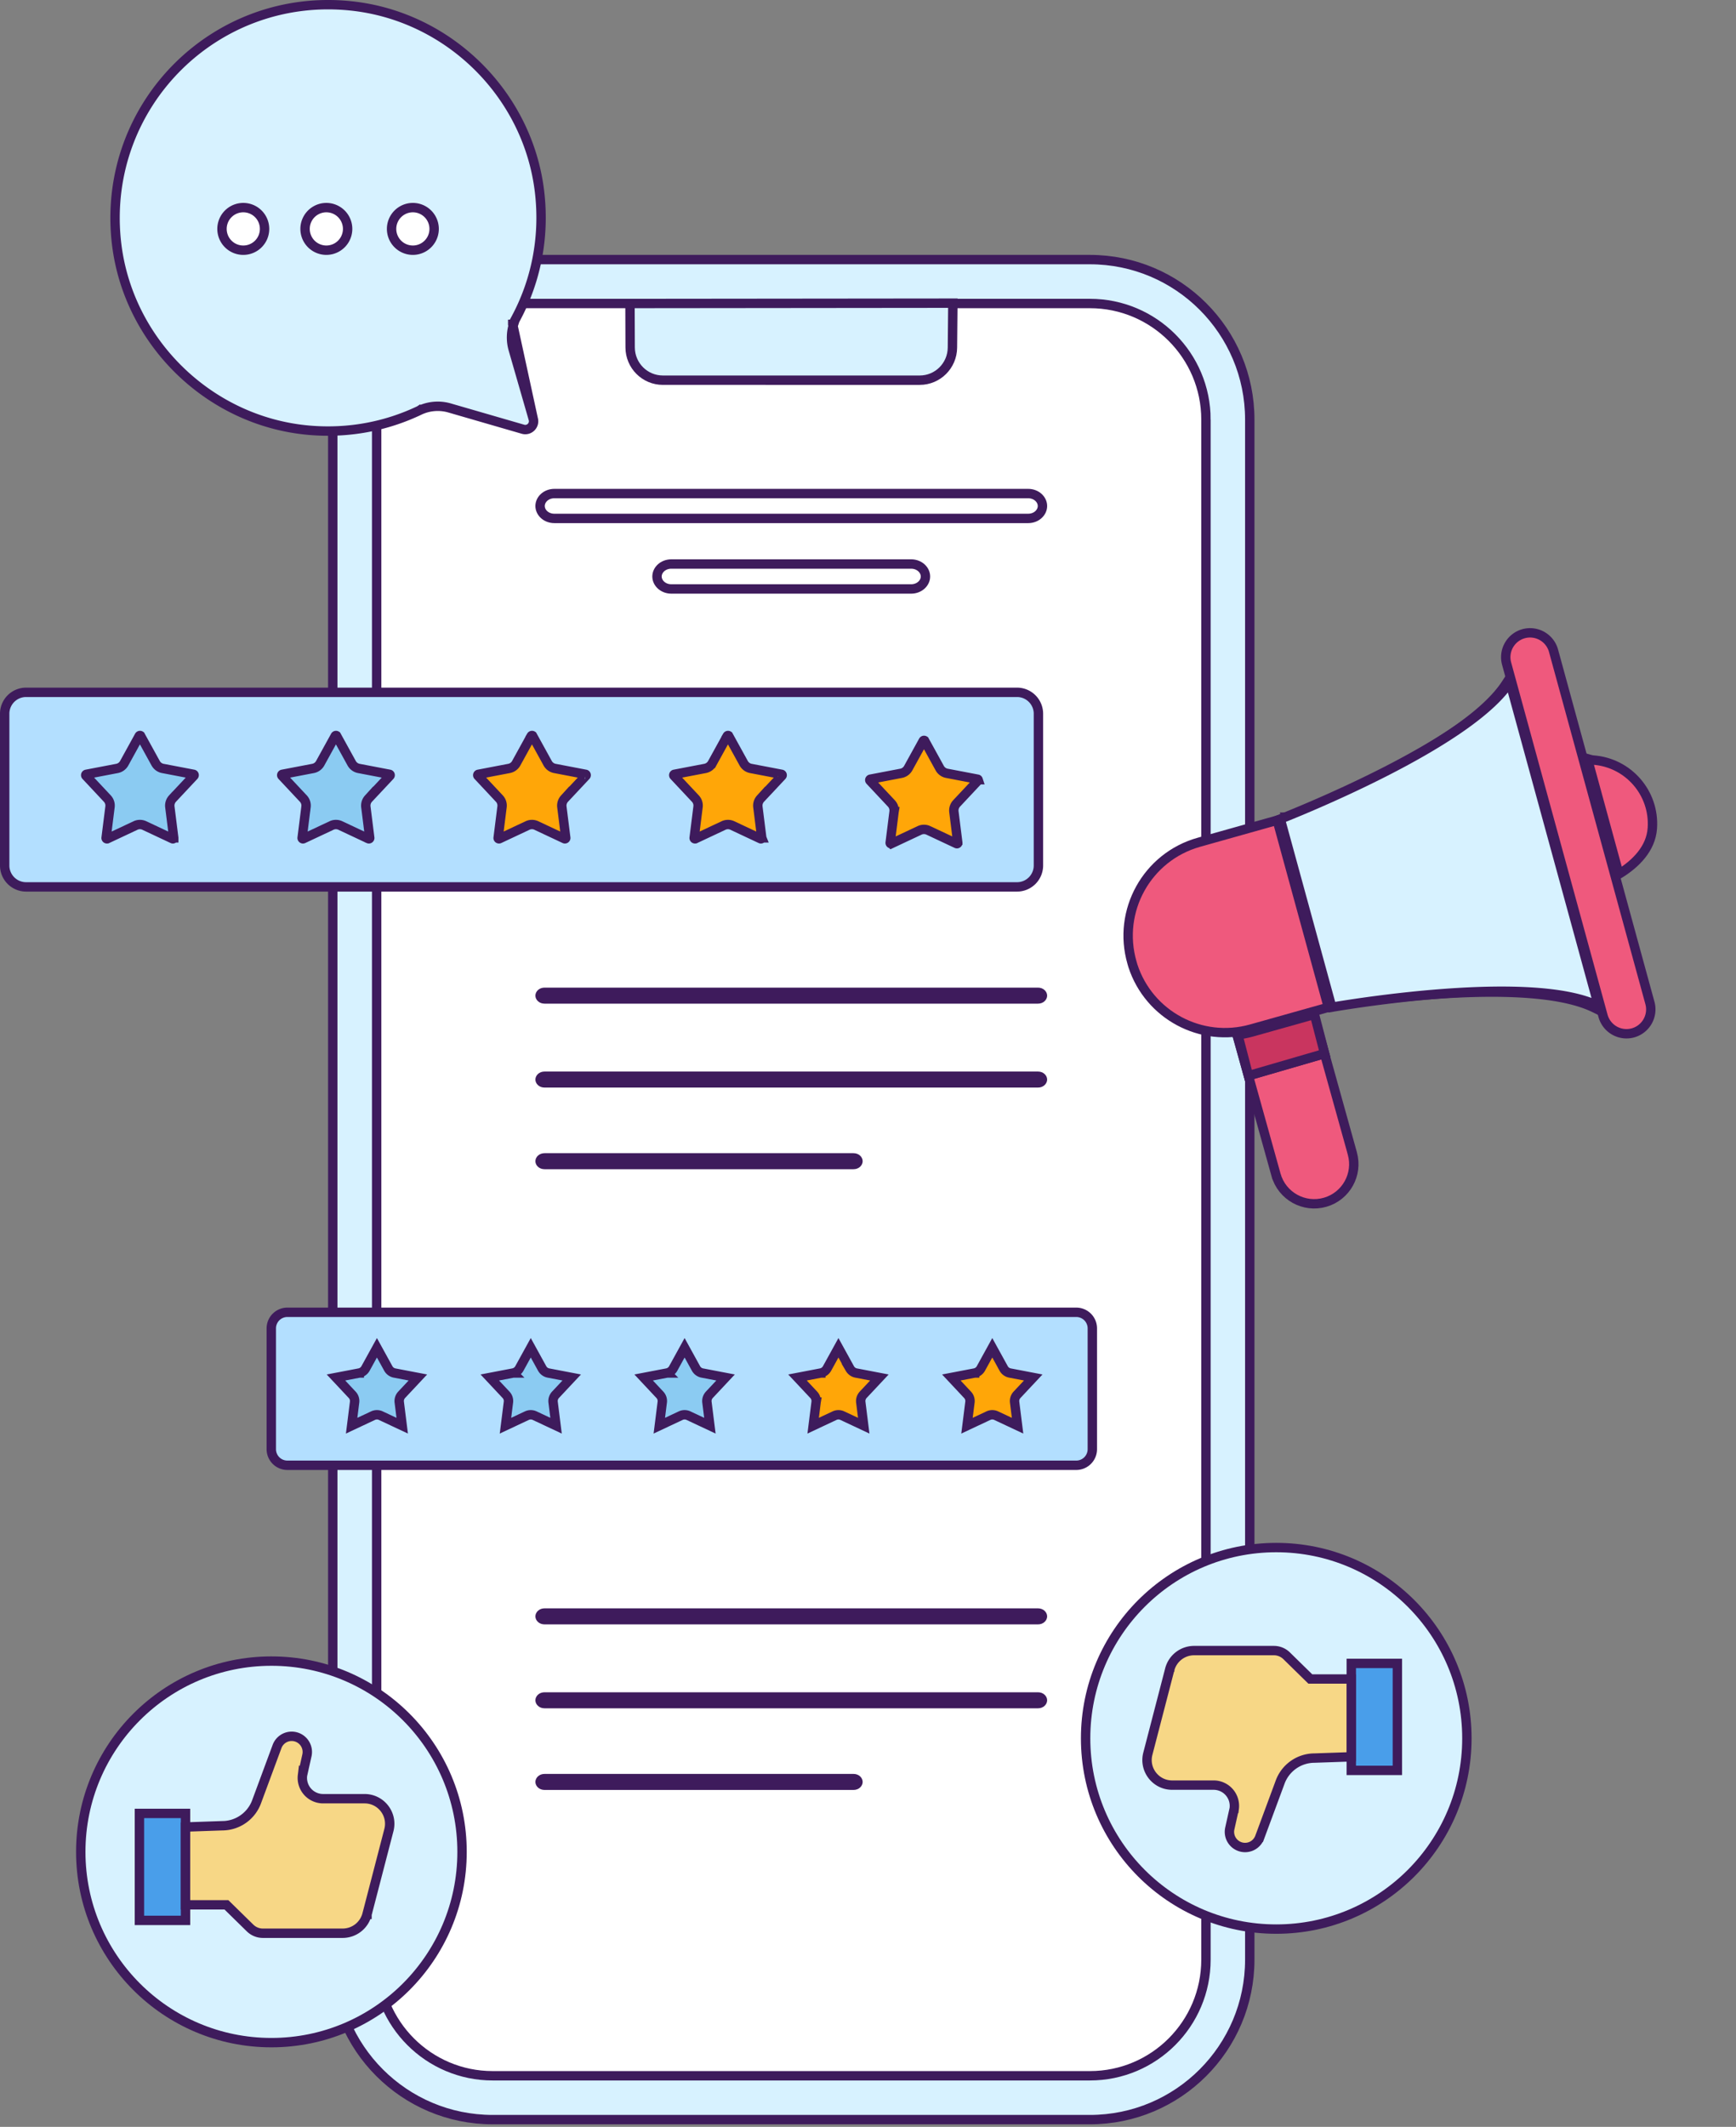
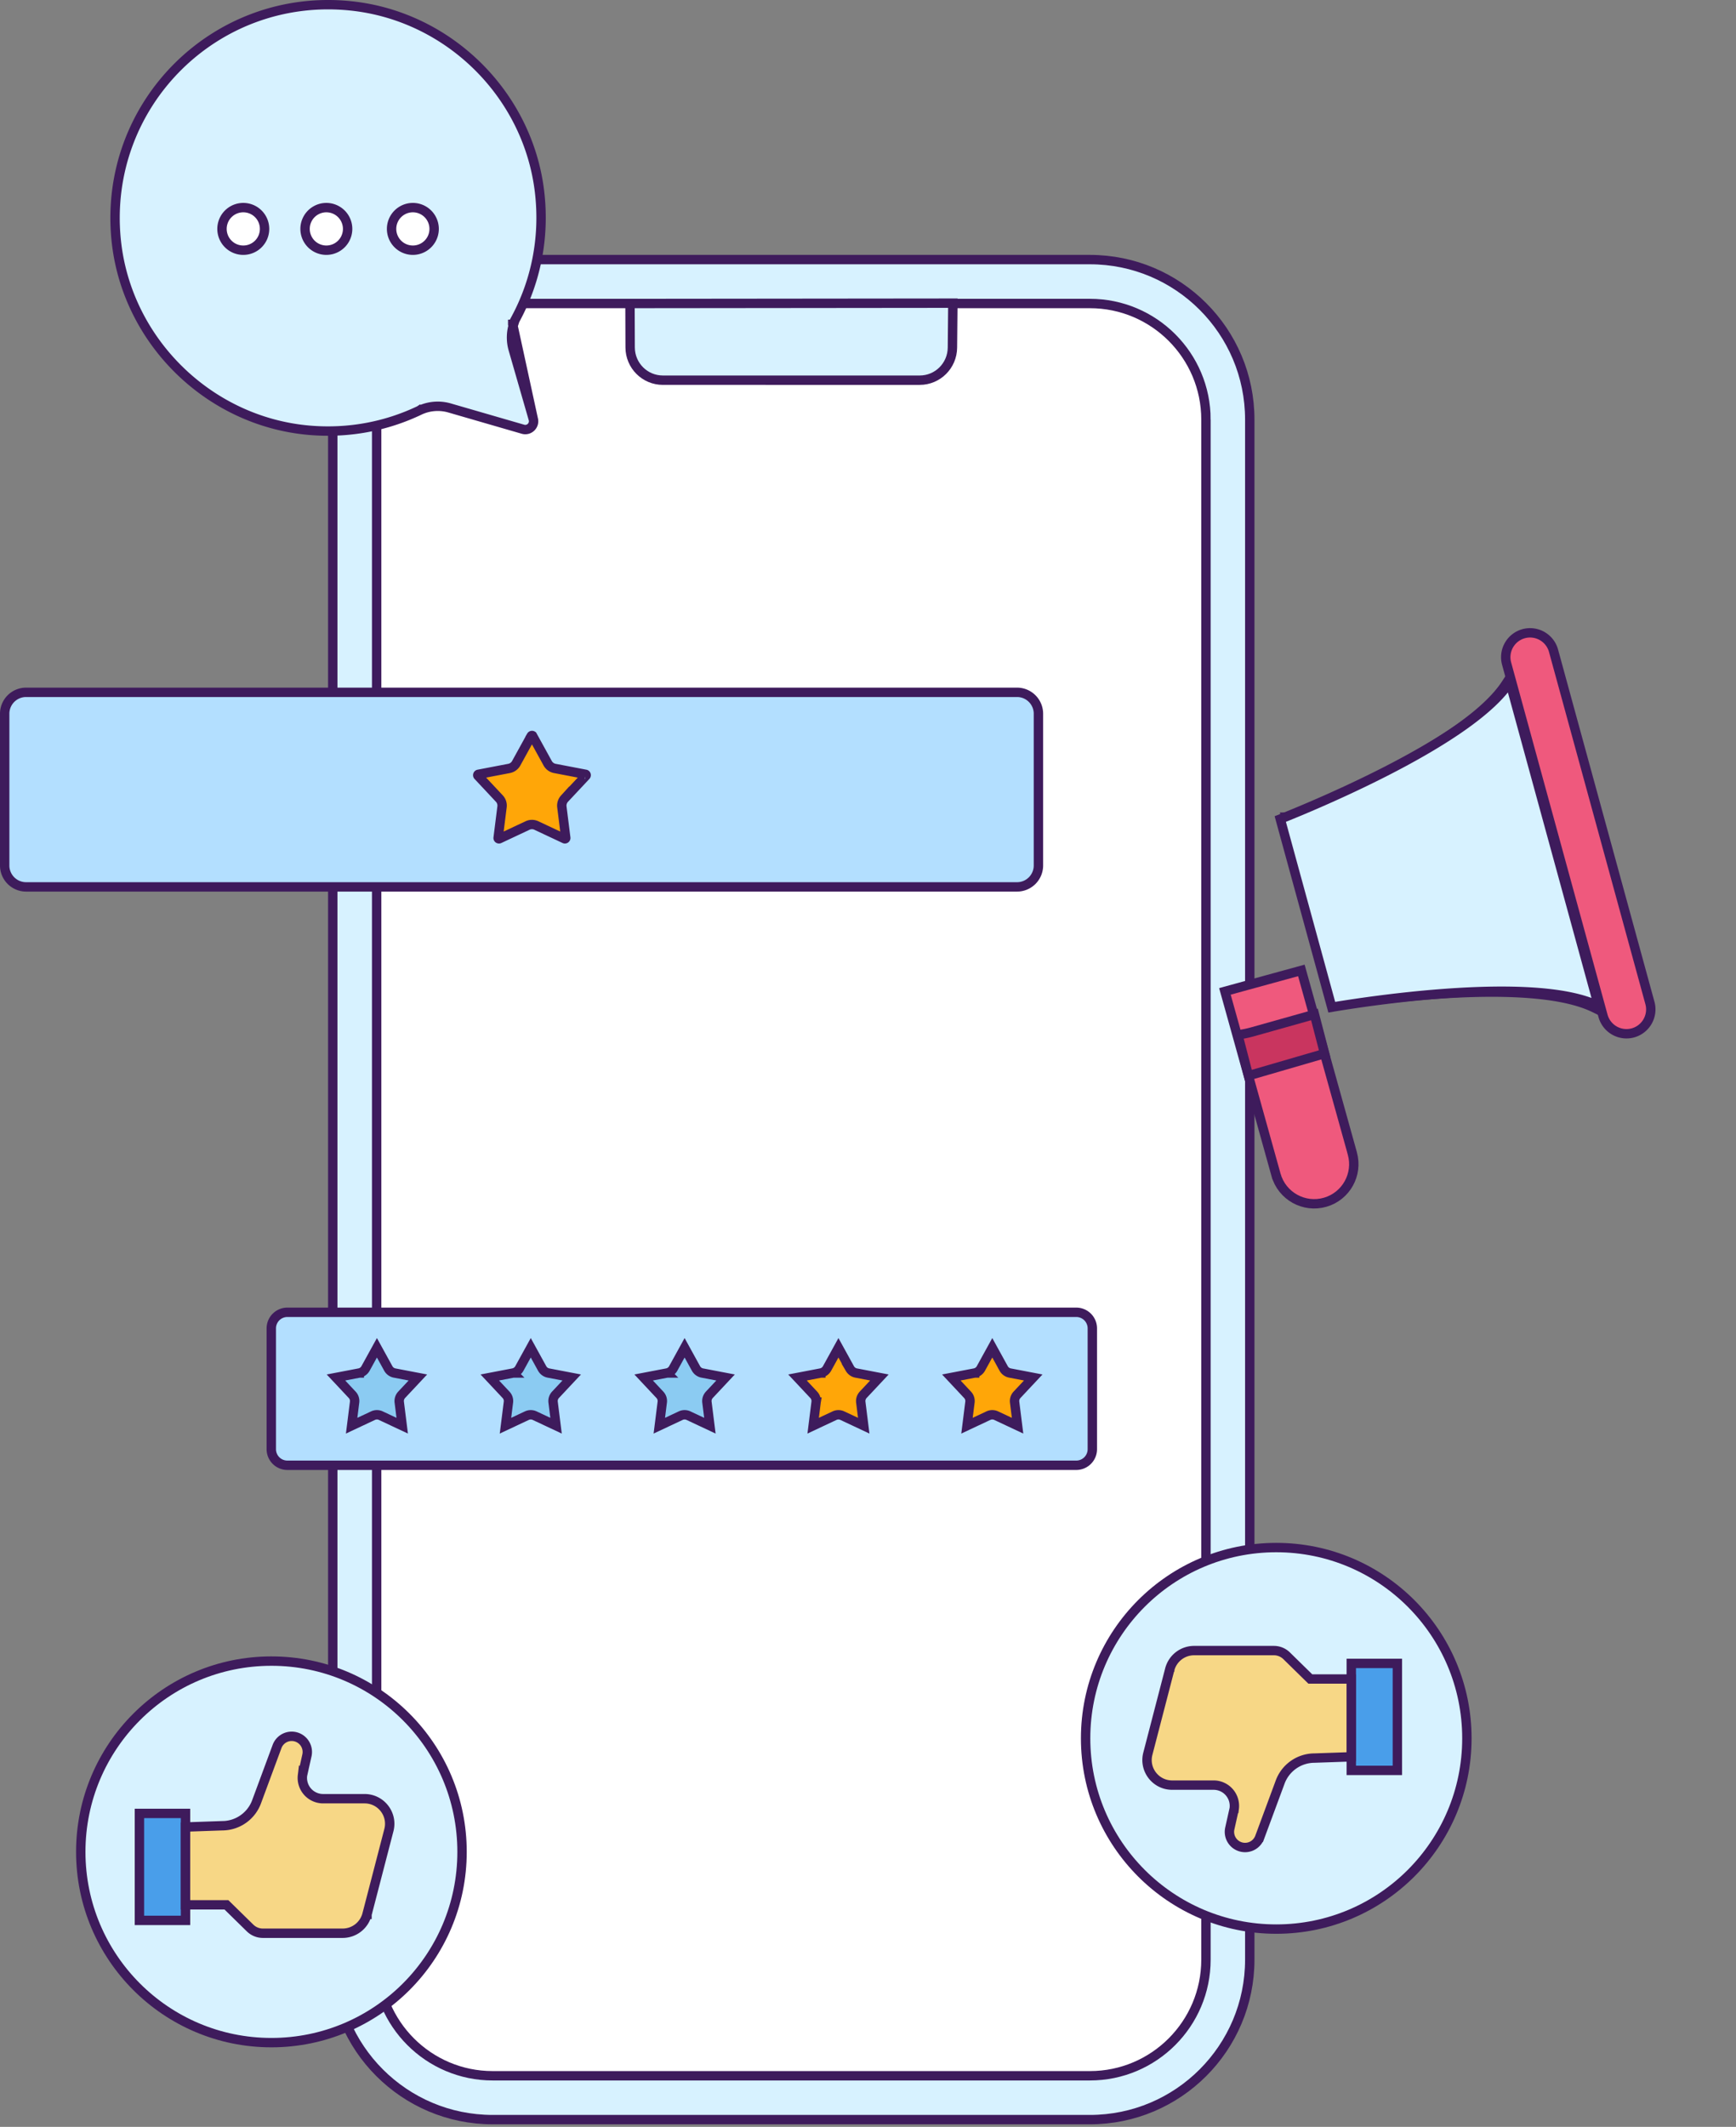
<svg xmlns="http://www.w3.org/2000/svg" width="370" height="453" fill="none">
  <rect width="100%" height="100%" fill="#808080" stroke="none" />
  <path d="M105.005 55.29h127.282c18.823 0 34.082 15.259 34.082 34.082v328.003c0 18.823-15.259 34.082-34.082 34.082H105.005c-18.823 0-34.082-15.259-34.082-34.082V89.372c0-18.823 15.259-34.082 34.082-34.082z" fill="#D7F2FF" stroke="#3E1B5C" stroke-width="2" />
  <path d="M257.03 89.372v328.017c0 13.644-11.084 24.729-24.728 24.729H105.006c-13.645 0-24.729-11.085-24.729-24.729V89.372c0-13.644 11.084-24.728 24.729-24.728h127.296c13.644 0 24.728 11.084 24.728 24.728z" fill="#fff" stroke="#3E1B5C" stroke-width="2" />
  <path d="m134.272 64.643 68.815-.07-.092 9.473c-.038 3.843-3.141 6.931-6.976 6.931H141.283c-3.853 0-6.965-3.116-6.978-6.976l-.033-9.358z" fill="#D7F2FF" stroke="#3E1B5C" stroke-width="2" />
  <path d="M5.56 147.459h211.203a4.561 4.561 0 0 1 4.561 4.561v32.318a4.561 4.561 0 0 1-4.561 4.561H5.561A4.56 4.56 0 0 1 1 184.338V152.02a4.56 4.56 0 0 1 4.56-4.561z" fill="#B3DFFF" stroke="#3E1B5C" stroke-width="2" />
  <path d="M113.227 156.745a.186.186 0 0 1 .264-.062l.036.064 3.21 5.828.005.01c.311.549.857.959 1.498 1.082h.001l6.539 1.25.005.001a.16.16 0 0 1 .087.04.185.185 0 0 1 .049.079.185.185 0 0 1-.042.191l-4.548 4.852-.007.007-.007.008a2.226 2.226 0 0 0-.567 1.739l.001.008.001.007.829 6.605v.003a.173.173 0 0 1-.075.171.181.181 0 0 1-.088.036.158.158 0 0 1-.091-.017l-6.026-2.828-.008-.004a2.205 2.205 0 0 0-1.833 0l-.009.004-6.025 2.828a.18.18 0 0 1-.255-.192v-.001l.829-6.605.001-.007.001-.008a2.18 2.18 0 0 0-.582-1.757l-4.547-4.849a.187.187 0 0 1 .105-.312l6.534-1.249h.001a2.212 2.212 0 0 0 1.497-1.082l.005-.01 3.211-5.828.001-.002z" fill="#FFA608" stroke="#3E1B5C" stroke-width="2" />
-   <path d="M71.45 156.745a.187.187 0 0 1 .264-.062l.035.064 3.21 5.828.006.01c.31.549.857.959 1.497 1.082h.001l6.54 1.25.005.001a.16.16 0 0 1 .086.04.18.18 0 0 1 .05.079.186.186 0 0 1-.042.191l-4.549 4.852-.007.007-.007.008a2.222 2.222 0 0 0-.566 1.739v.008l.002.007.829 6.605v.003a.173.173 0 0 1-.075.171.185.185 0 0 1-.088.036.16.16 0 0 1-.092-.017l-6.025-2.828-.008-.004a2.206 2.206 0 0 0-1.834 0l-.008.004-6.026 2.828a.18.18 0 0 1-.254-.192v-.001l.829-6.605v-.007l.002-.008a2.177 2.177 0 0 0-.582-1.756l-4.547-4.85a.186.186 0 0 1 .105-.312l6.533-1.249h.001a2.213 2.213 0 0 0 1.498-1.082l.005-.01 3.21-5.828.001-.002zM29.673 156.745a.187.187 0 0 1 .265-.062l.035.064 3.21 5.828.006.01c.31.549.857.959 1.497 1.082h.001l6.54 1.25.005.001a.16.16 0 0 1 .086.04c.02.018.038.044.05.079a.185.185 0 0 1-.042.191l-4.55 4.852-.006.007-.007.008a2.222 2.222 0 0 0-.566 1.739v.008l.001.007.83 6.605v.003a.173.173 0 0 1-.075.171.185.185 0 0 1-.089.036.16.16 0 0 1-.091-.017l-6.026-2.828-.008-.004a2.206 2.206 0 0 0-1.833 0l-.008.004-6.026 2.828a.18.18 0 0 1-.255-.192v-.001l.83-6.605v-.007l.001-.008a2.177 2.177 0 0 0-.582-1.756l-4.547-4.85a.186.186 0 0 1 .105-.312l6.534-1.249a2.213 2.213 0 0 0 1.498-1.082l.006-.01 3.21-5.828.001-.002z" fill="#8BCBF2" stroke="#3E1B5C" stroke-width="2" />
-   <path d="M155.003 156.745a.188.188 0 0 1 .265-.062l.035.064 3.21 5.828.006.01c.31.549.857.959 1.497 1.082h.001l6.539 1.25.006.001a.16.16 0 0 1 .086.04c.02.018.038.044.049.079a.186.186 0 0 1-.041.191l-4.549 4.852-.007.007-.007.008a2.221 2.221 0 0 0-.566 1.739l.001.008v.007l.829 6.605.001.003a.174.174 0 0 1-.075.171.188.188 0 0 1-.089.036.16.16 0 0 1-.091-.017l-6.026-2.828-.008-.004a2.205 2.205 0 0 0-1.833 0l-.008.004-6.026 2.828a.18.18 0 0 1-.254-.192v-.001l.829-6.605.001-.007v-.008a2.18 2.18 0 0 0-.582-1.757l-4.547-4.849a.187.187 0 0 1 .106-.312l6.533-1.249h.001a2.212 2.212 0 0 0 1.497-1.082h.001l.005-.01 3.21-5.828.001-.002zM196.78 157.784a.188.188 0 0 1 .265-.062l.035.064 3.211 5.828.005.01c.31.549.857.959 1.497 1.082h.002l6.539 1.25.005.001c.044.008.07.024.086.04.02.018.038.044.05.079a.189.189 0 0 1-.042.192l-.002.001-4.547 4.85-.007.007-.007.008a2.222 2.222 0 0 0-.566 1.74l.001.007.001.007.829 6.605v.003a.173.173 0 0 1-.075.171.185.185 0 0 1-.088.036.163.163 0 0 1-.092-.017l-6.025-2.828-.008-.004a2.207 2.207 0 0 0-1.834 0l-.008.004-6.026 2.828a.18.18 0 0 1-.254-.192v-.001l.829-6.605.001-.007.001-.007a2.178 2.178 0 0 0-.582-1.757l-4.547-4.849a.187.187 0 0 1 .105-.313l6.533-1.249h.001a2.212 2.212 0 0 0 1.498-1.082l.005-.01 3.211-5.828v-.002z" fill="#FFA608" stroke="#3E1B5C" stroke-width="2" />
  <path d="M61.25 279.505h168.136a3.427 3.427 0 0 1 3.427 3.427v25.728a3.427 3.427 0 0 1-3.427 3.427H61.249a3.427 3.427 0 0 1-3.427-3.427v-25.728a3.427 3.427 0 0 1 3.427-3.427z" fill="#B3DFFF" stroke="#3E1B5C" stroke-width="2" />
  <path d="m143.48 291.477 2.432-4.414 2.431 4.414.006.01c.273.483.753.843 1.318.952h.001l4.973.951-3.46 3.69-.007.007-.007.008a1.957 1.957 0 0 0-.497 1.529l.001.007.001.007.63 5.021-4.575-2.147-.008-.004a1.943 1.943 0 0 0-1.614 0l-.008.004-4.575 2.147.63-5.021.001-.007.001-.007a1.922 1.922 0 0 0-.513-1.546l-3.459-3.688 4.973-.951h.001a1.947 1.947 0 0 0 1.319-.952l.005-.01zM110.692 291.477l2.432-4.414 2.431 4.414.006.01c.272.482.753.843 1.318.952h.001l4.973.951-3.46 3.69-.007.007-.007.008a1.957 1.957 0 0 0-.497 1.529l.001.007.001.007.63 5.021-4.575-2.147-.008-.004a1.943 1.943 0 0 0-1.614 0l-.009.004-4.574 2.147.63-5.021.001-.007v-.007a1.917 1.917 0 0 0-.512-1.546l-3.459-3.688 4.973-.951h.001a1.95 1.95 0 0 0 1.319-.952l.005-.01zM77.903 291.477l2.432-4.414 2.431 4.414.006.01a1.95 1.95 0 0 0 1.318.952h.001l4.973.951-3.46 3.69-.007.007-.007.008a1.956 1.956 0 0 0-.497 1.529v.007l.002.007.63 5.021-4.575-2.147-.008-.004a1.943 1.943 0 0 0-1.614 0l-.009.004-4.574 2.147.63-5.021v-.007l.001-.007a1.92 1.92 0 0 0-.512-1.546l-3.459-3.688 4.973-.951h.001a1.95 1.95 0 0 0 1.319-.952l.005-.01z" fill="#8BCBF2" stroke="#3E1B5C" stroke-width="2" />
  <path d="m176.269 291.477 2.432-4.414 2.432 4.414h-.001l.006.01c.273.483.753.843 1.318.952h.002l4.972.951-3.46 3.69-.007.007-.007.008a1.957 1.957 0 0 0-.497 1.529l.001.007.001.007.63 5.021-4.575-2.147-.008-.004a1.943 1.943 0 0 0-1.614 0l-.008.004-4.575 2.147.63-5.021.001-.007.001-.007a1.922 1.922 0 0 0-.513-1.546l-3.458-3.688 4.972-.951h.001a1.947 1.947 0 0 0 1.319-.952l.005-.01zM209.057 291.477l2.432-4.414 2.432 4.414.005.01a1.95 1.95 0 0 0 1.319.952h.001l4.972.951-3.46 3.69-.007.007-.007.008a1.957 1.957 0 0 0-.497 1.529l.001.007.001.007.63 5.021-4.575-2.147-.008-.004a1.943 1.943 0 0 0-1.614 0l-.008.004-4.575 2.147.63-5.021.001-.007.001-.007a1.922 1.922 0 0 0-.513-1.546l-3.458-3.688 4.972-.951h.001a1.95 1.95 0 0 0 1.319-.952l.005-.01z" fill="#FFA608" stroke="#3E1B5C" stroke-width="2" />
  <path d="m109.276 69.085.779-1.469c4.115-7.758 6.051-16.868 4.97-26.503-2.361-20.981-19.437-37.789-40.444-39.88C45.872-1.626 21.937 22.286 24.75 50.996c2.113 21.499 19.663 38.802 41.187 40.647 8.44.72 16.448-.878 23.464-4.229l.002-.001a9.077 9.077 0 0 1 6.431-.517h.001l15.631 4.528.002.001c1.336.38 2.568-.852 2.188-2.188l-4.38-20.153zm0 0h.182a9.18 9.18 0 0 0-.08 5.32l.001.004 4.276 14.827-4.379-20.151z" fill="#D7F2FF" stroke="#3E1B5C" stroke-width="2" />
  <path d="M56.386 48.755a4.53 4.53 0 0 1-4.535 4.535 4.53 4.53 0 0 1-4.535-4.535 4.53 4.53 0 0 1 4.535-4.535 4.53 4.53 0 0 1 4.535 4.535zM92.529 48.755a4.535 4.535 0 1 1-9.07 0 4.535 4.535 0 0 1 9.07 0zM74.09 48.755a4.535 4.535 0 1 1-9.07 0 4.535 4.535 0 0 1 9.07 0z" fill="#fff" stroke="#3E1B5C" stroke-width="2" />
  <path d="M271.959 250.219h-.001l-10.886-39.065 16.293-4.468 10.799 38.737-.004.014.069.247c1.249 4.453-1.328 9.09-5.778 10.378-4.52 1.31-9.234-1.324-10.492-5.843z" fill="#EF597D" stroke="#3E1B5C" stroke-width="2" />
-   <path d="m267.214 221.097 13.134-3.689 1.953 6.995-16.221 4.713-2.047-7.355a22.936 22.936 0 0 0 3.181-.664z" fill="#FFA608" stroke="#3E1B5C" stroke-width="2" />
  <path d="M324.736 134.97a5.19 5.19 0 0 1 6.373 3.625v.001l20.545 75.024a5.19 5.19 0 0 1-3.624 6.374 5.19 5.19 0 0 1-6.374-3.626l-20.545-75.024a5.19 5.19 0 0 1 3.625-6.374z" fill="#EF597D" stroke="#3E1B5C" stroke-width="2" />
  <path d="M286.15 213.98c-.421.064-.78.12-1.071.166l-10.979-40.09a242.503 242.503 0 0 0 5.914-2.448c4.085-1.752 9.596-4.239 15.298-7.172 5.697-2.93 11.609-6.319 16.482-9.88 3.868-2.827 7.18-5.831 9.169-8.872l18.898 69.003c-3.259-1.603-7.638-2.501-12.406-2.963-6.007-.582-12.821-.487-19.218-.106-6.401.381-12.412 1.049-16.82 1.622-2.205.286-4.011.549-5.267.74z" fill="#BFCAD1" stroke="#3E1B5C" stroke-width="2" />
  <path d="M284.997 214.335c-.456.075-.842.139-1.153.192l-10.976-40.082c.295-.116.662-.263 1.096-.437a271.701 271.701 0 0 0 5.141-2.139c4.278-1.829 10.048-4.418 16.008-7.454 5.955-3.033 12.125-6.524 17.191-10.16 4.029-2.892 7.468-5.95 9.497-9.017l18.906 69.03c-3.308-1.599-7.819-2.451-12.75-2.852-6.201-.503-13.273-.304-19.928.18-6.66.484-12.929 1.256-17.531 1.905-2.302.326-4.189.62-5.501.834z" fill="#D7F2FF" stroke="#3E1B5C" stroke-width="2" />
-   <path d="m255.505 179.399 16.705-4.694 10.91 39.841-16.429 4.616v.001c-10.701 3.015-21.805-2.969-25.228-13.443l-.197-.678c-3.194-11.026 3.194-22.535 14.239-25.643zM339.581 161.884c7.464.553 13.097 7.007 12.591 14.504l-.003.011-.006.077c-.311 4.213-3.437 7.453-7.115 9.699l-6.714-24.577c.169.048.338.096.492.137.225.06.515.132.755.149z" fill="#EF597D" stroke="#3E1B5C" stroke-width="2" />
  <path d="m282.318 224.397-16.222 4.714-2.261-8.701a22.738 22.738 0 0 0 3.202-.666h.001l13.115-3.685 2.165 8.338z" fill="#C9355F" stroke="#3E1B5C" stroke-width="2" />
-   <path d="M116.06 212.767c-.656 0-.951-.436-.951-.707 0-.27.295-.706.951-.706h105.171c.656 0 .951.436.951.706 0 .27-.295.707-.951.707H116.06zM116.06 230.641c-.656 0-.951-.436-.951-.707 0-.27.295-.706.951-.706h105.171c.656 0 .951.436.951.706 0 .27-.295.707-.951.707H116.06zM116.06 248.03c-.656 0-.951-.437-.951-.707 0-.27.295-.707.951-.707h65.853c.656 0 .951.437.951.707 0 .27-.295.707-.951.707H116.06zM116.06 344.976c-.656 0-.951-.437-.951-.707 0-.27.295-.707.951-.707h105.171c.656 0 .951.437.951.707 0 .27-.295.707-.951.707H116.06zM116.06 362.849c-.656 0-.951-.436-.951-.707 0-.27.295-.706.951-.706h105.171c.656 0 .951.436.951.706 0 .271-.295.707-.951.707H116.06zM116.06 380.239c-.656 0-.951-.437-.951-.707 0-.27.295-.707.951-.707h65.853c.656 0 .951.437.951.707 0 .27-.295.707-.951.707H116.06zM118.17 105.123h100.951c1.792 0 3.061 1.276 3.061 2.65 0 1.364-1.258 2.649-3.061 2.649H118.17c-1.792 0-3.061-1.275-3.061-2.649 0-1.365 1.259-2.65 3.061-2.65zM143.091 120.129h51.093c1.794 0 3.061 1.284 3.061 2.65v.014c0 1.365-1.267 2.649-3.061 2.649h-51.093c-1.793 0-3.061-1.284-3.061-2.649v-.014c0-1.366 1.268-2.65 3.061-2.65z" fill="#fff" stroke="#3E1B5C" stroke-width="2" />
  <path d="M98.478 394.427c0 22.44-18.192 40.632-40.632 40.632-22.44 0-40.632-18.192-40.632-40.632 0-22.441 18.191-40.632 40.632-40.632 22.44 0 40.632 18.191 40.632 40.632z" fill="#D7F2FF" stroke="#3E1B5C" stroke-width="2" />
  <path d="M29.717 386.239h9.823v22.785h-9.823v-22.785z" fill="#499EEA" stroke="#3E1B5C" stroke-width="2" />
  <path d="M62.939 369.906a3.337 3.337 0 0 1 2.478 3.973v.001l-.93 4.162-.01.048-.006.049a4.426 4.426 0 0 0 4.406 4.965h8.826c3.51 0 6.069 3.31 5.18 6.698v.002l-4.662 17.941v.001a5.366 5.366 0 0 1-5.18 4.013H56.013c-1 0-1.971-.397-2.688-1.091l-.002-.001-4.77-4.673-.291-.286H39.54v-16.574l7.832-.271a7.825 7.825 0 0 0 7.347-5.196l4.327-11.678a3.329 3.329 0 0 1 3.893-2.083z" fill="#F7D786" stroke="#3E1B5C" stroke-width="2" />
  <path d="M312.644 370.245c0 22.44-18.192 40.632-40.632 40.632-22.441 0-40.632-18.192-40.632-40.632 0-22.44 18.191-40.632 40.632-40.632 22.44 0 40.632 18.192 40.632 40.632z" fill="#D7F2FF" stroke="#3E1B5C" stroke-width="2" />
  <path d="M297.828 377.074h-9.823v-22.785h9.823v22.785z" fill="#499EEA" stroke="#3E1B5C" stroke-width="2" />
  <path d="M264.593 393.409h-.001a3.336 3.336 0 0 1-2.478-3.973v-.001l.93-4.161.01-.049.006-.049a4.425 4.425 0 0 0-4.406-4.964h-8.826c-3.51 0-6.068-3.31-5.18-6.699v-.002l4.662-17.941.001-.001a5.364 5.364 0 0 1 5.18-4.012h17.027a3.88 3.88 0 0 1 2.69 1.092l4.77 4.672.292.286h8.721v16.574l-7.831.272a7.822 7.822 0 0 0-7.347 5.195l-4.328 11.679a3.328 3.328 0 0 1-3.892 2.082z" fill="#F7D786" stroke="#3E1B5C" stroke-width="2" />
</svg>